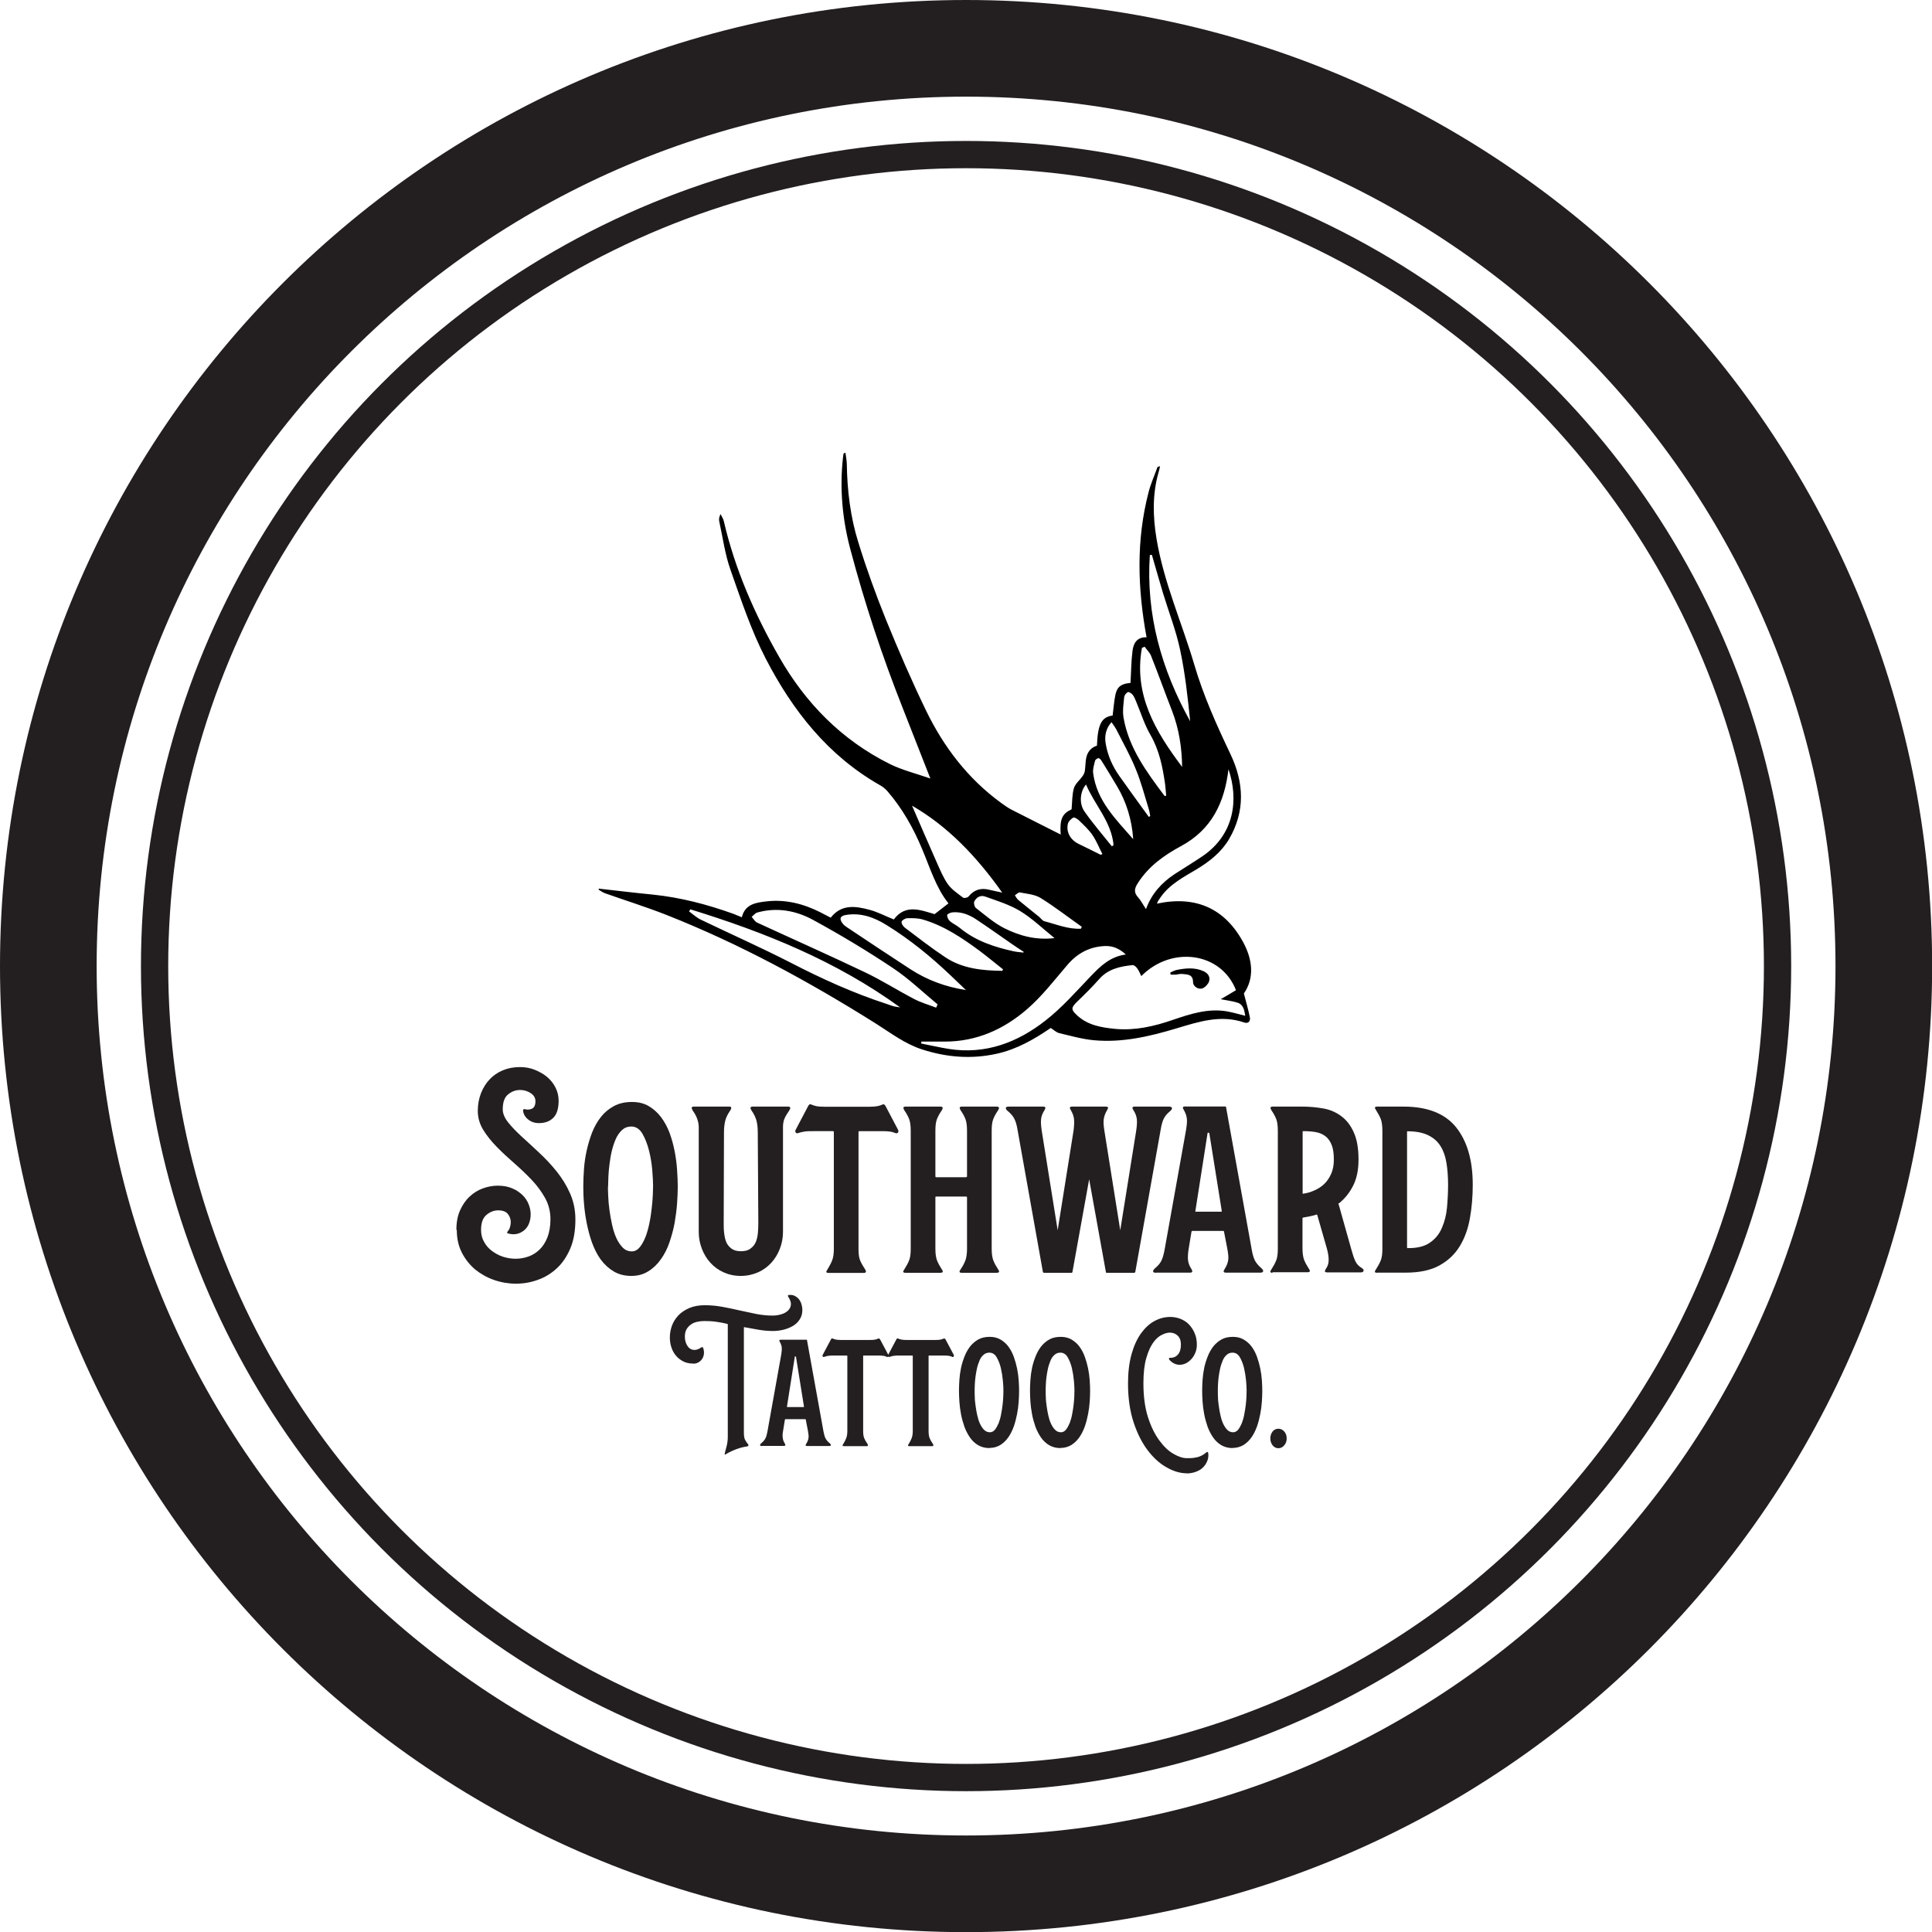
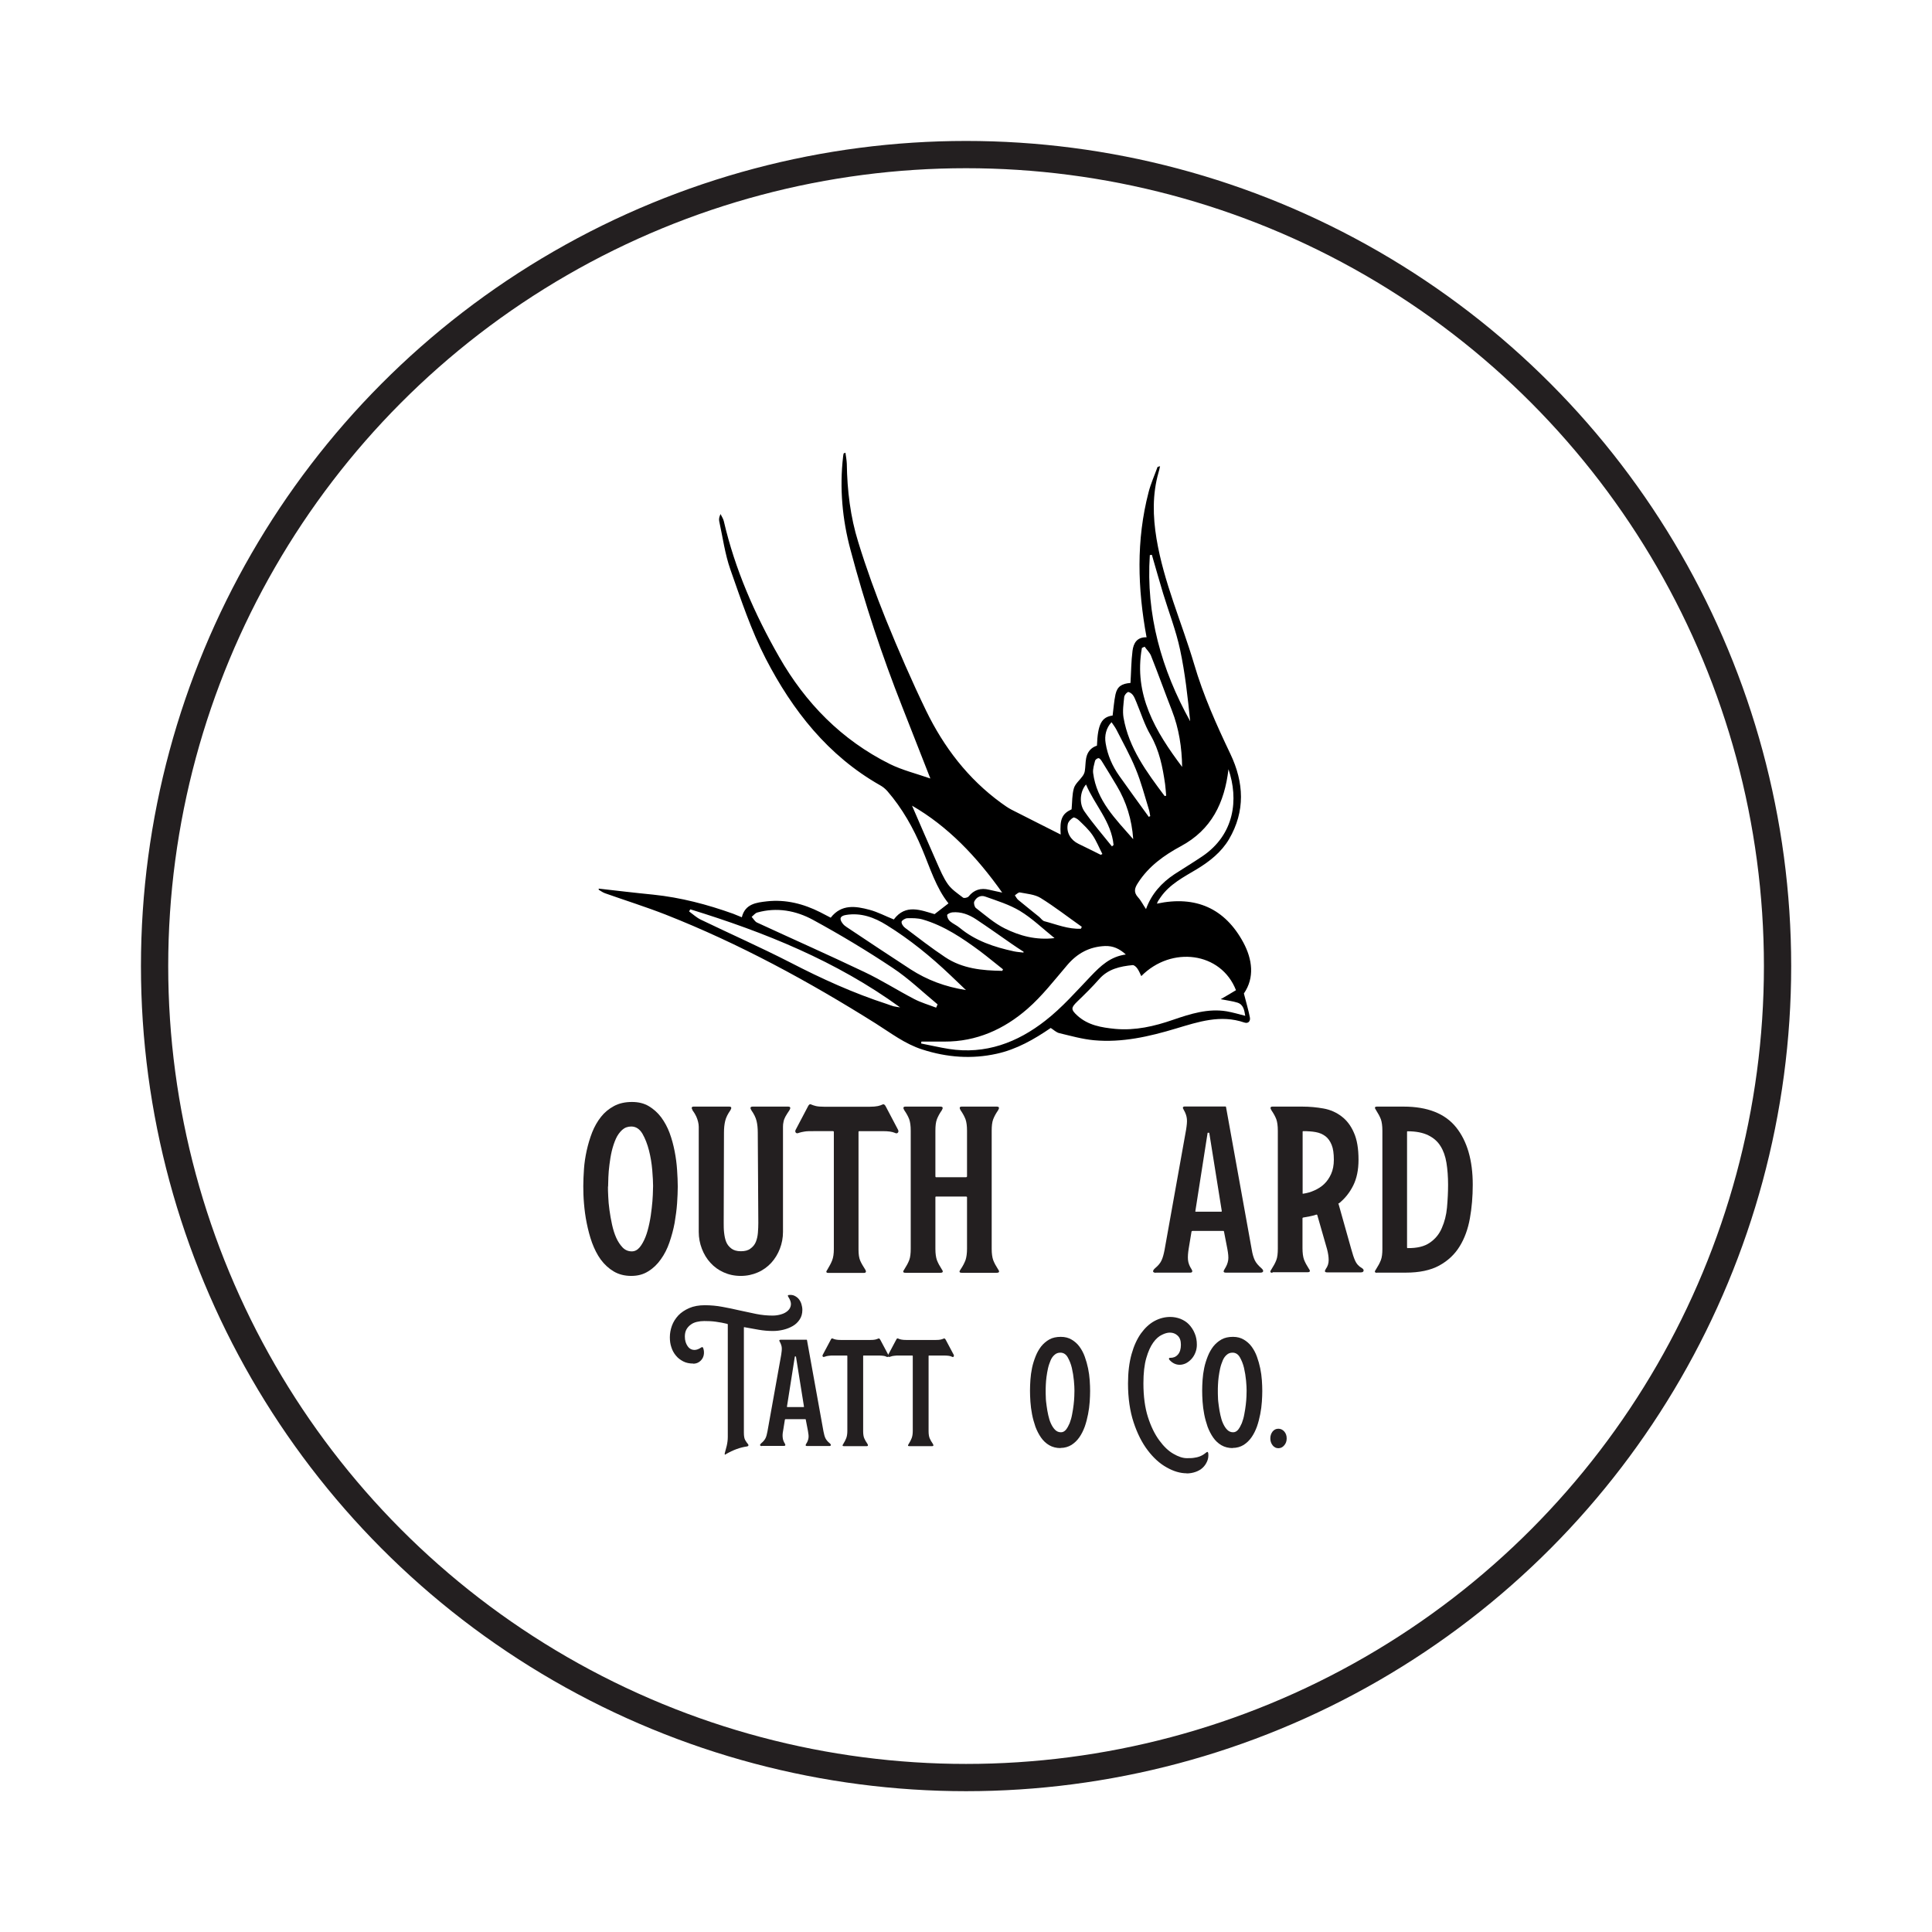
<svg xmlns="http://www.w3.org/2000/svg" id="Layer_2" data-name="Layer 2" viewBox="0 0 141.73 141.73">
  <defs>
    <style>
      .cls-1 {
        fill: none;
        stroke: #231f20;
        stroke-miterlimit: 10;
        stroke-width: 2px;
      }

      .cls-2 {
        fill: #231f20;
      }
    </style>
  </defs>
  <g id="Layer_3" data-name="Layer 3">
-     <path class="cls-2" d="M70.87,0C31.73,0,0,31.73,0,70.87s31.73,70.87,70.87,70.87,70.87-31.73,70.87-70.87S110,0,70.87,0Zm0,134.65c-35.22,0-63.78-28.56-63.78-63.78S35.64,7.09,70.87,7.09s63.78,28.55,63.78,63.78-28.56,63.78-63.78,63.78Z" />
    <circle class="cls-1" cx="70.87" cy="70.87" r="59.53" />
    <g>
      <path d="M43.93,65.19c1.33,.15,2.66,.31,3.99,.44,2.02,.21,3.96,.72,5.86,1.4,.21,.08,.42,.17,.64,.26,.24-.99,1.07-1.08,1.85-1.17,1.37-.15,2.67,.18,3.9,.8,.26,.13,.51,.26,.77,.4,.79-1.01,1.83-.85,2.84-.58,.61,.16,1.18,.47,1.79,.71,.87-1.17,2-.67,2.99-.39,.37-.28,.68-.53,1.02-.79-.91-1.13-1.35-2.6-1.94-4-.64-1.53-1.45-2.97-2.54-4.23-.15-.17-.33-.32-.53-.43-3.83-2.17-6.43-5.49-8.4-9.3-1.07-2.07-1.81-4.32-2.59-6.53-.4-1.14-.56-2.36-.82-3.55-.03-.16,0-.32,.1-.52,.08,.18,.2,.34,.24,.53,.82,3.53,2.26,6.81,4.05,9.94,1.94,3.4,4.59,6.1,8.11,7.86,.93,.46,1.96,.71,2.99,1.07-.72-1.82-1.39-3.54-2.06-5.25-1.49-3.77-2.76-7.61-3.8-11.53-.6-2.23-.81-4.53-.54-6.85,0-.07,.03-.15,.04-.22,0,0,.02,0,.13-.05,.04,.29,.09,.55,.1,.82,.03,1.95,.26,3.88,.84,5.74,.59,1.92,1.28,3.82,2.03,5.68,.92,2.26,1.89,4.5,2.95,6.69,1.3,2.67,3.07,4.99,5.5,6.76,.25,.18,.5,.36,.77,.5,1.19,.61,2.4,1.21,3.6,1.82-.08-1.13,.11-1.53,.8-1.85,.05-.53,.03-1.07,.17-1.55,.1-.33,.43-.59,.64-.89,.08-.11,.14-.24,.16-.37,.05-.31,.04-.64,.1-.95,.09-.45,.35-.77,.79-.91,.06-1.58,.34-2.1,1.15-2.21,.07-.52,.1-1.04,.21-1.55,.13-.58,.45-.79,1.1-.84,.05-.79,.05-1.58,.15-2.36,.07-.54,.31-1.01,1.03-.99-.66-3.58-.77-7.12,.15-10.65,.16-.62,.43-1.22,.65-1.83,0-.03,.08-.03,.19-.07-.04,.18-.07,.32-.11,.45-.46,1.61-.42,3.23-.15,4.87,.53,3.19,1.85,6.13,2.76,9.2,.67,2.29,1.64,4.45,2.66,6.59,1,2.1,1.1,4.2-.1,6.25-.56,.95-1.42,1.63-2.36,2.2-.97,.58-1.99,1.1-2.66,2.06-.06,.09-.12,.18-.18,.27-.03,.05-.05,.1-.09,.2,2.85-.61,4.99,.35,6.34,2.85,.66,1.23,.84,2.58,.04,3.74,.16,.64,.33,1.19,.44,1.76,.05,.27-.12,.47-.41,.37-1.74-.6-3.37-.05-5.01,.44-1.96,.59-3.96,1.05-6.02,.86-.86-.08-1.7-.32-2.54-.52-.22-.05-.41-.24-.63-.38-1.21,.83-2.5,1.57-3.96,1.89-1.84,.41-3.66,.27-5.46-.31-1.28-.41-2.31-1.21-3.42-1.91-4.92-3.09-10.01-5.86-15.42-7.99-1.46-.57-2.96-1.04-4.43-1.56-.17-.06-.32-.17-.47-.26,0-.03,0-.06,0-.09Zm39.8,6.43c-.11-.23-.19-.43-.31-.59-.08-.11-.23-.24-.33-.23-.92,.09-1.8,.28-2.46,1.03-.5,.57-1.05,1.11-1.6,1.64-.46,.45-.49,.58,0,1.03,.79,.72,1.78,.88,2.79,.98,1.47,.13,2.86-.19,4.24-.67,1.26-.43,2.56-.85,3.93-.62,.45,.08,.89,.21,1.36,.33-.07-.42-.13-.83-.58-.97-.35-.11-.72-.15-1.22-.25,.4-.23,.76-.44,1.12-.66-1.09-2.8-4.73-3.28-6.95-1.03Zm-15.05,2.29l.1-.23c-1.09-.9-2.12-1.9-3.3-2.68-1.89-1.26-3.84-2.43-5.84-3.52-1.25-.68-2.65-.94-4.08-.54-.16,.04-.28,.21-.42,.32,.13,.14,.24,.35,.4,.42,2.62,1.21,5.26,2.38,7.86,3.62,1.25,.59,2.42,1.34,3.65,1.98,.51,.27,1.08,.43,1.62,.64Zm13.92-3.88c-.48-.44-.95-.65-1.54-.63-1.14,.05-2.03,.53-2.77,1.4-.94,1.1-1.84,2.27-2.92,3.21-1.72,1.5-3.74,2.41-6.09,2.4-.56,0-1.12,0-1.69,0,0,.05-.01,.09-.02,.14,.68,.13,1.35,.29,2.04,.4,2.68,.42,5.03-.47,7.08-2.08,1.22-.95,2.26-2.14,3.34-3.27,.71-.74,1.42-1.43,2.57-1.58Zm-15.7-10.94c.59,1.36,1.2,2.78,1.83,4.2,.24,.54,.47,1.1,.81,1.58,.28,.39,.72,.68,1.11,.98,.08,.06,.33,0,.4-.08,.4-.5,.9-.65,1.51-.5,.28,.07,.56,.12,.96,.21-1.87-2.64-3.98-4.86-6.62-6.38Zm23.22-2.66c-.29,2.46-1.24,4.44-3.5,5.65-1.22,.66-2.36,1.47-3.14,2.69-.24,.37-.34,.67,0,1.05,.23,.25,.38,.57,.59,.87,.4-1.11,1.14-1.93,2.09-2.56,.68-.44,1.37-.86,2.04-1.31,2.38-1.61,2.67-4.19,1.92-6.39Zm-39.48,10.28l-.09,.15c.29,.21,.55,.46,.87,.61,2.18,1.05,4.39,2.03,6.54,3.13,2.3,1.19,4.65,2.26,7.12,3.06,.16,.05,.31,.12,.47,.16,.16,.04,.32,.05,.48,.08-4.68-3.4-9.93-5.51-15.38-7.19Zm20.22,5.92c-.43-.41-.78-.75-1.13-1.08-1.44-1.37-2.98-2.63-4.68-3.68-.91-.57-1.89-.93-2.99-.75-.43,.07-.51,.28-.25,.62,.08,.11,.19,.2,.3,.27,1.56,1.04,3.12,2.08,4.69,3.1,1.21,.78,2.53,1.28,4.06,1.52Zm13.64-31.93s-.1,.02-.15,.02c-.29,4.36,.85,8.39,2.96,12.19-.18-1.76-.37-3.52-.74-5.25-.3-1.41-.83-2.76-1.25-4.14-.28-.94-.55-1.88-.82-2.82Zm-10.98,30.53s.04-.08,.06-.12c-.56-.44-1.11-.9-1.68-1.33-1.3-.96-2.64-1.87-4.22-2.33-.35-.1-.75-.1-1.12-.09-.15,0-.41,.16-.42,.26-.02,.14,.12,.35,.26,.45,.97,.73,1.93,1.48,2.94,2.15,1.26,.84,2.71,.98,4.18,1Zm10.45-23.79c-.07,.03-.13,.06-.2,.09-.62,3.44,1,6.14,2.95,8.73-.02-1.42-.23-2.81-.75-4.14-.52-1.33-1-2.68-1.53-4.01-.1-.25-.32-.45-.48-.68Zm1.46,10.96s.08-.02,.12-.03c-.03-.28-.04-.57-.08-.85-.18-1.25-.42-2.47-1.07-3.6-.44-.75-.7-1.61-1.04-2.42-.08-.18-.14-.37-.26-.52-.08-.11-.28-.24-.36-.21-.12,.06-.26,.24-.27,.37-.05,.5-.13,1.01-.05,1.5,.39,2.24,1.7,4,3.02,5.76Zm-8.07,10.42c-.88-.71-1.64-1.45-2.53-1.99-.78-.47-1.69-.75-2.56-1.06-.33-.12-.65,.05-.8,.37-.05,.12,.02,.39,.12,.47,.69,.53,1.35,1.12,2.12,1.5,1.09,.54,2.27,.87,3.65,.71Zm6.9-8.89s.08-.04,.12-.06c-.03-.16-.05-.33-.1-.49-.31-1-.57-2.02-.97-2.98-.4-.98-.93-1.92-1.41-2.87-.1-.19-.23-.36-.36-.55-.39,.42-.53,.98-.43,1.55,.14,.87,.49,1.67,1,2.39,.71,1.01,1.44,2,2.16,3Zm-1.13,1.61c-.1-1.4-.49-2.71-1.22-3.92-.36-.6-.72-1.2-1.09-1.79-.06-.09-.16-.22-.24-.21-.09,0-.23,.11-.25,.2-.07,.29-.17,.59-.14,.88,.26,2.04,1.66,3.39,2.93,4.85Zm-8.05,8.35s0-.05,.01-.07c-.29-.19-.58-.37-.86-.57-.88-.61-1.75-1.23-2.64-1.82-.52-.34-1.09-.56-1.73-.5-.14,.01-.38,.13-.38,.2,0,.15,.09,.35,.21,.45,.22,.19,.5,.3,.72,.49,1.16,.96,2.54,1.41,3.97,1.72,.23,.05,.46,.06,.69,.09Zm4.22-1.77s.04-.09,.06-.13c-1.01-.71-1.98-1.47-3.03-2.12-.43-.26-1-.3-1.51-.4-.11-.02-.25,.13-.37,.21,.08,.11,.14,.25,.25,.34,.5,.42,1.02,.82,1.53,1.24,.13,.11,.24,.28,.38,.32,.89,.23,1.75,.6,2.7,.55Zm2.27-6.03s.08-.07,.12-.1c-.16-1.71-1.38-2.93-2.02-4.44-.43,.49-.53,1.38-.12,1.97,.62,.89,1.34,1.72,2.02,2.57Zm-.83,.62s.09-.04,.13-.06c-.24-.46-.43-.95-.72-1.38-.27-.4-.64-.74-.99-1.08-.11-.11-.35-.26-.43-.21-.17,.1-.37,.3-.4,.49-.12,.6,.22,1.16,.78,1.43,.55,.26,1.09,.54,1.64,.81Z" />
-       <path d="M85.86,71.34c.16-.07,.32-.16,.48-.19,.66-.13,1.33-.19,1.96,.1,.3,.14,.5,.4,.4,.73-.06,.2-.25,.4-.43,.5-.3,.16-.74-.08-.75-.43,0-.59-.42-.56-.78-.6-.16-.02-.33,.03-.49,.05-.12,0-.24,0-.37,0l-.03-.15Z" />
    </g>
    <g>
-       <path class="cls-2" d="M33.48,90.22c0-.55,.09-1.03,.27-1.43,.18-.4,.41-.74,.7-1.01,.29-.27,.61-.47,.97-.6,.36-.13,.72-.2,1.09-.2,.4,0,.75,.06,1.05,.19,.3,.12,.55,.29,.76,.49,.21,.2,.36,.43,.46,.68s.15,.5,.15,.75c0,.22-.04,.43-.11,.63s-.18,.36-.32,.49c-.14,.13-.31,.23-.51,.29-.21,.06-.44,.06-.7-.01-.1-.01-.11-.07-.04-.17,.07-.07,.12-.16,.16-.29s.06-.25,.06-.37c0-.22-.07-.42-.21-.6-.14-.18-.38-.27-.72-.27-.3,0-.59,.11-.85,.33-.27,.22-.4,.59-.4,1.1,0,.33,.07,.62,.22,.88,.14,.26,.33,.48,.57,.66s.5,.33,.81,.43c.31,.1,.62,.15,.93,.15s.63-.05,.94-.16c.31-.11,.58-.28,.82-.51,.24-.23,.43-.53,.58-.9,.14-.37,.22-.81,.22-1.33,0-.56-.13-1.08-.39-1.55-.26-.47-.59-.92-.99-1.34-.4-.42-.83-.83-1.29-1.23s-.89-.8-1.28-1.2-.73-.82-.99-1.25c-.26-.43-.39-.89-.39-1.38,0-.46,.08-.89,.23-1.28,.15-.39,.36-.73,.63-1.02,.27-.29,.59-.51,.97-.67,.38-.16,.8-.24,1.26-.24,.38,0,.75,.06,1.09,.2s.64,.3,.9,.52c.26,.22,.47,.48,.62,.78,.15,.3,.23,.62,.23,.97,0,.57-.13,.99-.39,1.25-.26,.26-.61,.39-1.05,.39-.32,0-.58-.09-.8-.27s-.34-.39-.37-.64c0-.11,.06-.14,.19-.1,.15,.04,.31,.02,.47-.05,.16-.08,.25-.26,.25-.54,0-.25-.12-.45-.35-.6-.23-.15-.49-.23-.78-.23-.32,0-.61,.11-.87,.32-.27,.21-.4,.58-.4,1.1,0,.3,.13,.62,.39,.95,.26,.33,.59,.67,.99,1.04,.4,.36,.83,.76,1.28,1.18s.89,.88,1.29,1.38,.73,1.03,.99,1.62c.26,.59,.39,1.23,.39,1.91,0,.82-.12,1.53-.37,2.12-.25,.59-.58,1.08-.99,1.46-.41,.38-.88,.67-1.4,.85-.52,.19-1.06,.28-1.6,.28s-1.08-.09-1.6-.27c-.52-.18-.98-.44-1.39-.77-.4-.34-.73-.75-.98-1.24-.25-.49-.37-1.04-.37-1.66Z" />
      <path class="cls-2" d="M46.31,93.6c-.49,0-.92-.11-1.29-.33-.37-.22-.68-.51-.95-.87-.26-.36-.47-.78-.64-1.24-.17-.47-.29-.95-.39-1.44-.1-.49-.16-.97-.2-1.44s-.05-.89-.05-1.27,.02-.8,.05-1.25c.03-.45,.1-.9,.2-1.36,.1-.45,.23-.89,.4-1.33,.17-.43,.39-.81,.65-1.14,.26-.33,.58-.59,.95-.79,.37-.2,.81-.3,1.32-.3,.48,0,.89,.1,1.24,.31,.35,.21,.65,.48,.9,.81,.25,.34,.46,.72,.62,1.15,.16,.43,.28,.88,.37,1.34,.09,.46,.15,.91,.18,1.37,.03,.45,.05,.86,.05,1.23s-.02,.77-.05,1.23-.1,.94-.18,1.43c-.09,.49-.22,.96-.38,1.43-.16,.47-.37,.88-.63,1.24-.25,.36-.56,.66-.92,.88-.36,.23-.77,.34-1.25,.34Zm-1.71-6.56c0,.19,0,.44,.02,.74,.01,.3,.04,.63,.09,.99,.05,.36,.11,.71,.19,1.07,.08,.36,.18,.68,.31,.97,.13,.29,.29,.52,.47,.71,.19,.19,.41,.28,.67,.28,.22,0,.41-.1,.58-.3,.16-.2,.3-.45,.42-.75,.12-.3,.21-.64,.29-1.02,.08-.38,.13-.74,.17-1.1,.04-.36,.07-.68,.08-.97,.01-.29,.02-.51,.02-.66,0-.27-.02-.66-.06-1.15-.04-.49-.12-.98-.24-1.45-.12-.47-.28-.88-.48-1.23-.21-.35-.48-.53-.82-.53-.26,0-.48,.08-.67,.25-.18,.17-.34,.38-.46,.65-.12,.27-.22,.57-.3,.9-.08,.34-.13,.67-.17,.99-.04,.32-.07,.63-.08,.92s-.02,.52-.02,.7Z" />
      <path class="cls-2" d="M50.81,81.45c-.11-.18-.08-.27,.08-.27h2.61c.16,0,.19,.09,.08,.27-.19,.27-.32,.53-.38,.78-.06,.25-.09,.53-.09,.86l-.02,6.62c0,.23,0,.47,.03,.72s.07,.47,.15,.67c.08,.2,.21,.36,.38,.49,.17,.13,.4,.2,.7,.2s.54-.06,.71-.2c.18-.13,.31-.29,.39-.49,.08-.2,.13-.42,.15-.67,.02-.25,.03-.49,.03-.72l-.04-6.62c0-.33-.03-.62-.09-.86-.06-.25-.19-.51-.38-.78-.11-.18-.08-.27,.1-.27h2.59c.18,0,.21,.09,.1,.27-.12,.18-.22,.33-.29,.46-.07,.13-.12,.26-.14,.38-.03,.12-.04,.25-.04,.37v7.71c0,.44-.08,.85-.23,1.24s-.36,.73-.63,1.03c-.27,.29-.59,.53-.98,.7-.39,.17-.8,.26-1.26,.26s-.87-.09-1.25-.26-.7-.4-.97-.7c-.27-.29-.48-.64-.63-1.03s-.23-.8-.23-1.24v-7.28c0-.16,0-.31,0-.43,0-.12-.02-.25-.05-.37-.03-.12-.07-.25-.13-.38-.06-.13-.15-.29-.28-.46Z" />
      <path class="cls-2" d="M58.62,83.1c-.11,.05-.19,.05-.24-.01s-.05-.13-.01-.21l.9-1.71c.07-.15,.15-.2,.25-.14,.1,.04,.21,.08,.34,.11,.13,.03,.34,.05,.63,.05h3.29c.27,0,.48-.02,.62-.05,.14-.03,.25-.07,.33-.11,.1-.05,.18,0,.25,.14l.9,1.71c.04,.08,.04,.15-.01,.21s-.13,.07-.24,.01c-.1-.04-.21-.07-.35-.09s-.32-.03-.55-.03h-1.69s-.06,.01-.06,.04v8.65c0,.34,.04,.61,.12,.8,.08,.19,.21,.41,.37,.66,.1,.16,.06,.25-.1,.25h-2.59c-.18,0-.21-.08-.08-.25,.15-.25,.27-.47,.35-.68,.08-.21,.12-.48,.12-.82v-8.61s-.02-.04-.06-.04h-1.44c-.27,0-.49,0-.65,.03s-.29,.05-.4,.09Z" />
      <path class="cls-2" d="M66.34,81.45c-.11-.18-.08-.27,.08-.27h2.57c.18,0,.21,.09,.1,.27-.16,.23-.28,.45-.36,.66-.08,.21-.11,.49-.11,.84v3.35s.01,.06,.04,.06h2.22s.06-.02,.06-.06v-3.35c0-.36-.04-.64-.11-.84-.08-.21-.2-.43-.36-.66-.11-.18-.08-.27,.08-.27h2.57c.18,0,.21,.09,.1,.27-.16,.23-.28,.45-.36,.66-.08,.21-.11,.49-.11,.84v8.67c0,.34,.04,.62,.11,.82,.08,.21,.2,.43,.36,.68,.12,.16,.09,.25-.1,.25h-2.57c-.18,0-.21-.08-.08-.25,.17-.25,.28-.47,.36-.68,.07-.21,.11-.49,.11-.84v-3.78s-.02-.04-.06-.04h-2.22s-.04,.01-.04,.04v3.8c0,.34,.04,.62,.11,.82,.08,.21,.2,.43,.36,.68,.12,.16,.09,.25-.1,.25h-2.57c-.18,0-.21-.08-.08-.25,.16-.25,.28-.47,.36-.68,.08-.21,.11-.49,.11-.84v-8.65c0-.36-.04-.64-.11-.84-.08-.21-.2-.43-.36-.66Z" />
-       <path class="cls-2" d="M73.93,81.51c-.11-.1-.16-.17-.14-.24s.08-.09,.21-.09h2.53c.17,0,.2,.08,.1,.25-.15,.23-.24,.46-.26,.69-.02,.23,0,.5,.05,.83l1.17,7.3,1.17-7.34c.04-.33,.05-.6,.03-.81s-.1-.43-.24-.67c-.11-.17-.08-.25,.1-.25h2.47c.18,0,.21,.08,.1,.25-.14,.23-.22,.46-.25,.67s-.01,.48,.04,.81l1.17,7.34,1.17-7.3c.05-.33,.07-.61,.05-.83s-.11-.46-.26-.69c-.11-.17-.08-.25,.1-.25h2.53c.11,0,.17,.03,.2,.09s-.02,.14-.13,.24c-.23,.19-.39,.38-.48,.58-.09,.19-.16,.45-.21,.76l-1.87,10.48s-.05,.04-.06,.04h-2.05s-.04-.01-.04-.04l-1.23-6.82-1.23,6.82s-.02,.04-.06,.04h-2.04s-.03-.01-.06-.04l-1.87-10.48c-.05-.32-.13-.57-.22-.76-.09-.19-.25-.38-.48-.58Z" />
      <path class="cls-2" d="M84.8,93.37c-.12,0-.19-.03-.21-.09-.01-.06,.03-.14,.14-.24,.23-.19,.39-.38,.48-.58,.09-.19,.16-.45,.22-.76l1.58-8.82c.05-.32,.08-.58,.06-.79s-.09-.43-.23-.67c-.11-.17-.08-.25,.1-.25h2.96s.04,.01,.04,.04l1.89,10.48c.05,.31,.13,.57,.22,.76,.09,.19,.25,.38,.48,.58,.11,.1,.15,.17,.13,.24-.02,.06-.09,.09-.2,.09h-2.53c-.18,0-.21-.08-.1-.25,.15-.23,.24-.46,.27-.67,.03-.21,0-.48-.06-.81l-.25-1.29s-.01-.04-.04-.04h-2.28s-.04,.01-.06,.04l-.21,1.27c-.05,.31-.07,.59-.05,.81,.02,.23,.11,.46,.26,.69,.1,.16,.06,.25-.1,.25h-2.53Zm2.88-4.52s.01,.04,.04,.04h1.87s.04-.01,.04-.04l-.92-5.75h-.12l-.9,5.75Z" />
      <path class="cls-2" d="M93.35,93.37c-.18,0-.21-.08-.08-.25,.16-.25,.28-.47,.36-.68,.08-.21,.11-.49,.11-.84v-8.65c0-.36-.04-.64-.11-.84-.08-.21-.2-.43-.36-.66-.11-.18-.08-.27,.08-.27h2.2c.53,0,1.05,.05,1.55,.14s.94,.29,1.32,.58,.68,.68,.9,1.19c.23,.51,.34,1.17,.34,1.99,0,.74-.13,1.37-.39,1.89s-.61,.96-1.05,1.31c-.05,0-.06,.02-.02,.06l.92,3.27c.1,.36,.19,.65,.29,.87,.1,.23,.26,.41,.49,.54,.11,.07,.15,.14,.13,.21-.02,.08-.09,.11-.2,.11h-2.47c-.18,0-.21-.08-.1-.25,.14-.19,.21-.41,.21-.65s-.04-.51-.12-.81l-.72-2.51s-.04-.02-.06-.02c-.16,.06-.33,.1-.49,.13-.16,.03-.33,.06-.49,.09-.03,.01-.04,.04-.04,.06v2.18c0,.36,.04,.64,.11,.84,.08,.21,.2,.43,.36,.68,.12,.16,.09,.25-.1,.25h-2.57Zm2.2-5.84s.01,.04,.04,.04c.29-.04,.57-.12,.83-.24,.27-.12,.51-.27,.72-.47,.21-.2,.38-.45,.51-.74s.2-.64,.2-1.04c0-.45-.05-.82-.16-1.09-.11-.27-.26-.49-.46-.64-.2-.15-.43-.25-.71-.3-.27-.05-.58-.07-.92-.07-.03,0-.04,.01-.04,.04v4.5Z" />
      <path class="cls-2" d="M101.02,93.37c-.18,0-.21-.08-.08-.25,.16-.25,.28-.47,.36-.68,.08-.21,.11-.48,.11-.82v-8.67c0-.36-.04-.64-.11-.84-.08-.21-.2-.43-.36-.68-.12-.17-.1-.25,.08-.25h1.95c1.75,0,3.04,.51,3.85,1.52,.81,1.01,1.22,2.42,1.22,4.21,0,.86-.07,1.69-.21,2.47-.14,.78-.39,1.47-.75,2.05-.36,.59-.86,1.06-1.5,1.41-.64,.35-1.46,.52-2.46,.52h-2.12Zm2.2-1.85s.01,.04,.04,.04c.69,.01,1.23-.12,1.62-.39,.4-.27,.7-.63,.89-1.08,.2-.45,.33-.95,.38-1.5,.05-.56,.08-1.11,.08-1.68s-.04-1.13-.12-1.61c-.08-.49-.23-.9-.44-1.23-.21-.34-.51-.6-.9-.79s-.89-.29-1.51-.29c-.03,0-.04,.01-.04,.04v8.49Z" />
    </g>
    <g>
      <path class="cls-2" d="M50.86,100.03c-.28,0-.53-.05-.74-.16-.21-.11-.4-.25-.54-.43-.15-.18-.26-.38-.33-.61-.08-.23-.11-.47-.11-.73,0-.28,.05-.56,.15-.84,.1-.28,.26-.53,.47-.76,.21-.22,.48-.4,.8-.54,.32-.14,.71-.21,1.14-.21s.88,.04,1.3,.12c.42,.08,.84,.16,1.25,.26,.41,.09,.82,.18,1.22,.26,.4,.08,.8,.12,1.21,.12,.21,0,.42-.03,.62-.09,.21-.06,.37-.15,.5-.27s.2-.26,.22-.43c.02-.17-.05-.37-.2-.6-.04-.08-.03-.12,.05-.12,.16-.02,.3,0,.42,.06,.12,.06,.23,.14,.31,.24,.08,.1,.15,.23,.19,.36,.04,.14,.07,.28,.07,.43,0,.28-.07,.52-.2,.71-.13,.2-.3,.36-.51,.48-.21,.12-.44,.21-.69,.27-.25,.06-.5,.09-.75,.09-.36,0-.71-.03-1.05-.09-.34-.06-.7-.12-1.06-.19-.02,0-.03,0-.03,.03v7.7c0,.25,.03,.44,.1,.56,.07,.12,.14,.22,.21,.3,.03,.04,.03,.07,.02,.1-.01,.03-.05,.05-.1,.06-.51,.07-1.02,.26-1.54,.56-.04,.04-.07,.05-.09,.03-.01-.01-.01-.05,0-.1,.04-.14,.09-.32,.14-.53,.05-.21,.08-.44,.08-.66v-8.25s0-.02-.03-.04c-.28-.07-.56-.12-.85-.16-.28-.04-.57-.05-.85-.05-.18,0-.36,.02-.53,.06-.17,.04-.32,.1-.45,.2-.13,.09-.24,.21-.32,.35-.08,.14-.12,.32-.12,.53,0,.28,.07,.51,.2,.7,.13,.19,.3,.28,.51,.28,.15,0,.31-.06,.49-.18,.06-.04,.11-.04,.14,.03,.05,.13,.07,.27,.06,.41-.01,.14-.05,.27-.12,.38-.07,.11-.16,.2-.28,.27s-.25,.1-.4,.1Z" />
      <path class="cls-2" d="M55.89,106.08c-.08,0-.12-.02-.13-.06s.02-.09,.09-.15c.15-.12,.25-.25,.31-.37s.1-.28,.14-.49l1.01-5.63c.03-.2,.05-.37,.04-.51s-.06-.28-.14-.43c-.07-.1-.05-.16,.07-.16h1.89s.03,0,.03,.03l1.21,6.7c.04,.2,.08,.36,.14,.49,.06,.12,.16,.25,.31,.37,.07,.06,.1,.11,.09,.15-.01,.04-.05,.06-.12,.06h-1.62c-.11,0-.14-.05-.07-.16,.1-.15,.15-.29,.17-.43,.02-.13,0-.31-.04-.52l-.16-.83s0-.03-.03-.03h-1.46s-.02,0-.04,.03l-.13,.81c-.04,.2-.05,.37-.03,.52,.01,.14,.07,.29,.16,.44,.06,.1,.04,.16-.07,.16h-1.61Zm1.84-2.89s0,.03,.03,.03h1.19s.03,0,.03-.03l-.59-3.68h-.08l-.58,3.68Z" />
      <path class="cls-2" d="M60.51,99.52c-.07,.04-.12,.03-.15,0-.03-.04-.03-.09,0-.14l.58-1.09c.04-.1,.1-.13,.16-.09,.06,.03,.13,.05,.22,.07s.22,.03,.4,.03h2.1c.18,0,.31-.01,.39-.03,.09-.02,.16-.05,.21-.07,.06-.04,.11,0,.16,.09l.58,1.09c.03,.05,.02,.1,0,.14-.03,.04-.08,.04-.15,0-.06-.03-.14-.05-.22-.06-.09-.01-.21-.02-.35-.02h-1.08s-.04,0-.04,.03v5.53c0,.22,.03,.39,.08,.51s.13,.26,.24,.42c.06,.11,.04,.16-.07,.16h-1.66c-.11,0-.13-.05-.05-.16,.1-.16,.17-.3,.22-.43,.05-.13,.08-.31,.08-.53v-5.5s-.01-.03-.04-.03h-.92c-.17,0-.31,0-.41,.02-.1,.01-.19,.03-.26,.06Z" />
      <path class="cls-2" d="M65.31,99.52c-.07,.04-.12,.03-.15,0-.03-.04-.03-.09,0-.14l.58-1.09c.04-.1,.1-.13,.16-.09,.06,.03,.13,.05,.22,.07s.22,.03,.4,.03h2.1c.18,0,.31-.01,.39-.03,.09-.02,.16-.05,.21-.07,.06-.04,.11,0,.16,.09l.58,1.09c.03,.05,.02,.1,0,.14-.03,.04-.08,.04-.15,0-.06-.03-.14-.05-.22-.06-.09-.01-.21-.02-.35-.02h-1.08s-.04,0-.04,.03v5.53c0,.22,.03,.39,.08,.51s.13,.26,.24,.42c.06,.11,.04,.16-.07,.16h-1.66c-.11,0-.13-.05-.05-.16,.1-.16,.17-.3,.22-.43,.05-.13,.08-.31,.08-.53v-5.5s-.01-.03-.04-.03h-.92c-.17,0-.31,0-.41,.02-.1,.01-.19,.03-.26,.06Z" />
-       <path class="cls-2" d="M72.59,106.23c-.31,0-.59-.07-.83-.21-.24-.14-.44-.33-.6-.56s-.3-.5-.41-.79c-.1-.3-.19-.6-.25-.92-.06-.32-.1-.62-.12-.92-.02-.3-.03-.57-.03-.81s.01-.51,.03-.8c.02-.29,.06-.58,.12-.87,.06-.29,.15-.57,.26-.85s.25-.52,.41-.73c.17-.21,.37-.38,.6-.51s.52-.19,.84-.19c.31,0,.57,.07,.79,.2,.22,.13,.42,.3,.58,.52s.29,.46,.39,.74c.1,.28,.18,.56,.24,.85,.06,.29,.1,.58,.12,.87,.02,.29,.03,.55,.03,.79s-.01,.49-.03,.79c-.02,.3-.06,.6-.12,.91-.06,.31-.14,.62-.24,.91-.11,.3-.24,.56-.4,.79-.16,.23-.36,.42-.58,.56-.23,.14-.5,.22-.8,.22Zm-1.09-4.19c0,.12,0,.28,.01,.47,0,.19,.03,.4,.06,.63,.03,.23,.07,.46,.12,.68,.05,.23,.11,.43,.2,.62s.18,.33,.3,.45c.12,.12,.26,.18,.43,.18,.14,0,.26-.06,.37-.19,.1-.13,.19-.29,.27-.48,.07-.19,.14-.41,.18-.65,.05-.24,.08-.47,.11-.7s.04-.43,.05-.62c0-.18,.01-.32,.01-.42,0-.17-.01-.42-.04-.73-.03-.32-.08-.62-.15-.93-.07-.3-.18-.56-.31-.79-.13-.22-.31-.33-.53-.33-.17,0-.31,.05-.43,.16-.12,.1-.22,.24-.29,.41s-.14,.36-.19,.58c-.05,.21-.08,.43-.11,.63-.03,.21-.04,.4-.05,.58s-.01,.33-.01,.45Z" />
      <path class="cls-2" d="M77.8,106.23c-.31,0-.59-.07-.83-.21-.24-.14-.44-.33-.6-.56s-.3-.5-.41-.79c-.1-.3-.19-.6-.25-.92-.06-.32-.1-.62-.12-.92-.02-.3-.03-.57-.03-.81s.01-.51,.03-.8c.02-.29,.06-.58,.12-.87,.06-.29,.15-.57,.26-.85s.25-.52,.41-.73c.17-.21,.37-.38,.6-.51s.52-.19,.84-.19c.31,0,.57,.07,.79,.2,.22,.13,.42,.3,.58,.52s.29,.46,.39,.74c.1,.28,.18,.56,.24,.85,.06,.29,.1,.58,.12,.87,.02,.29,.03,.55,.03,.79s-.01,.49-.03,.79c-.02,.3-.06,.6-.12,.91-.06,.31-.14,.62-.24,.91-.11,.3-.24,.56-.4,.79-.16,.23-.36,.42-.58,.56-.23,.14-.5,.22-.8,.22Zm-1.09-4.19c0,.12,0,.28,.01,.47,0,.19,.03,.4,.06,.63,.03,.23,.07,.46,.12,.68,.05,.23,.11,.43,.2,.62s.18,.33,.3,.45c.12,.12,.26,.18,.43,.18,.14,0,.26-.06,.37-.19,.1-.13,.19-.29,.27-.48,.07-.19,.14-.41,.18-.65,.05-.24,.08-.47,.11-.7s.04-.43,.05-.62c0-.18,.01-.32,.01-.42,0-.17-.01-.42-.04-.73-.03-.32-.08-.62-.15-.93-.07-.3-.18-.56-.31-.79-.13-.22-.31-.33-.53-.33-.17,0-.31,.05-.43,.16-.12,.1-.22,.24-.29,.41s-.14,.36-.19,.58c-.05,.21-.08,.43-.11,.63-.03,.21-.04,.4-.05,.58s-.01,.33-.01,.45Z" />
      <path class="cls-2" d="M87.06,108.08c-.47,0-.96-.14-1.47-.43-.51-.28-.97-.7-1.39-1.25-.42-.55-.77-1.24-1.04-2.06-.27-.82-.41-1.77-.41-2.85,0-.82,.09-1.54,.26-2.15,.17-.61,.4-1.11,.69-1.52,.29-.4,.62-.71,.99-.91,.37-.2,.76-.3,1.16-.3,.26,0,.51,.05,.75,.14,.24,.1,.45,.23,.62,.41s.32,.4,.42,.65c.11,.25,.16,.53,.16,.84,0,.21-.04,.41-.11,.58-.07,.18-.17,.34-.29,.47s-.25,.23-.4,.31c-.15,.07-.3,.11-.46,.11-.28,0-.53-.12-.74-.35-.04-.04-.06-.08-.04-.12s.05-.05,.1-.04c.22,0,.4-.07,.55-.24,.15-.17,.22-.41,.22-.72s-.08-.52-.24-.67c-.16-.15-.35-.22-.57-.22-.17,0-.36,.05-.58,.16-.22,.1-.44,.29-.64,.57s-.37,.65-.51,1.14c-.14,.48-.21,1.1-.21,1.85,0,.95,.11,1.78,.33,2.47,.22,.69,.5,1.26,.83,1.71,.33,.45,.67,.78,1.04,.99,.36,.21,.69,.32,.98,.32,.22,0,.4,0,.55-.03,.15-.02,.28-.05,.38-.09,.1-.04,.19-.08,.27-.13,.07-.05,.15-.1,.22-.16,.09-.08,.14-.06,.16,.07,.02,.21-.01,.4-.09,.58s-.18,.33-.33,.47c-.14,.13-.32,.23-.52,.3s-.42,.11-.67,.11Z" />
      <path class="cls-2" d="M90.43,106.23c-.31,0-.59-.07-.83-.21-.24-.14-.44-.33-.6-.56s-.3-.5-.41-.79c-.1-.3-.19-.6-.25-.92-.06-.32-.1-.62-.12-.92-.02-.3-.03-.57-.03-.81s.01-.51,.03-.8c.02-.29,.06-.58,.12-.87,.06-.29,.15-.57,.26-.85s.25-.52,.41-.73c.17-.21,.37-.38,.6-.51s.52-.19,.84-.19c.31,0,.57,.07,.79,.2,.22,.13,.42,.3,.58,.52s.29,.46,.39,.74c.1,.28,.18,.56,.24,.85,.06,.29,.1,.58,.12,.87,.02,.29,.03,.55,.03,.79s-.01,.49-.03,.79c-.02,.3-.06,.6-.12,.91-.06,.31-.14,.62-.24,.91-.11,.3-.24,.56-.4,.79-.16,.23-.36,.42-.58,.56-.23,.14-.5,.22-.8,.22Zm-1.09-4.19c0,.12,0,.28,.01,.47,0,.19,.03,.4,.06,.63,.03,.23,.07,.46,.12,.68,.05,.23,.11,.43,.2,.62s.18,.33,.3,.45c.12,.12,.26,.18,.43,.18,.14,0,.26-.06,.37-.19,.1-.13,.19-.29,.27-.48,.07-.19,.14-.41,.18-.65,.05-.24,.08-.47,.11-.7s.04-.43,.05-.62c0-.18,.01-.32,.01-.42,0-.17-.01-.42-.04-.73-.03-.32-.08-.62-.15-.93-.07-.3-.18-.56-.31-.79-.13-.22-.31-.33-.53-.33-.17,0-.31,.05-.43,.16-.12,.1-.22,.24-.29,.41s-.14,.36-.19,.58c-.05,.21-.08,.43-.11,.63-.03,.21-.04,.4-.05,.58s-.01,.33-.01,.45Z" />
      <path class="cls-2" d="M93.19,105.52c0-.2,.06-.37,.17-.51,.11-.13,.25-.2,.42-.2s.31,.07,.43,.2c.12,.14,.18,.3,.18,.51s-.06,.37-.18,.51c-.12,.14-.26,.21-.43,.21s-.31-.07-.42-.21c-.11-.14-.17-.31-.17-.51Z" />
    </g>
  </g>
</svg>